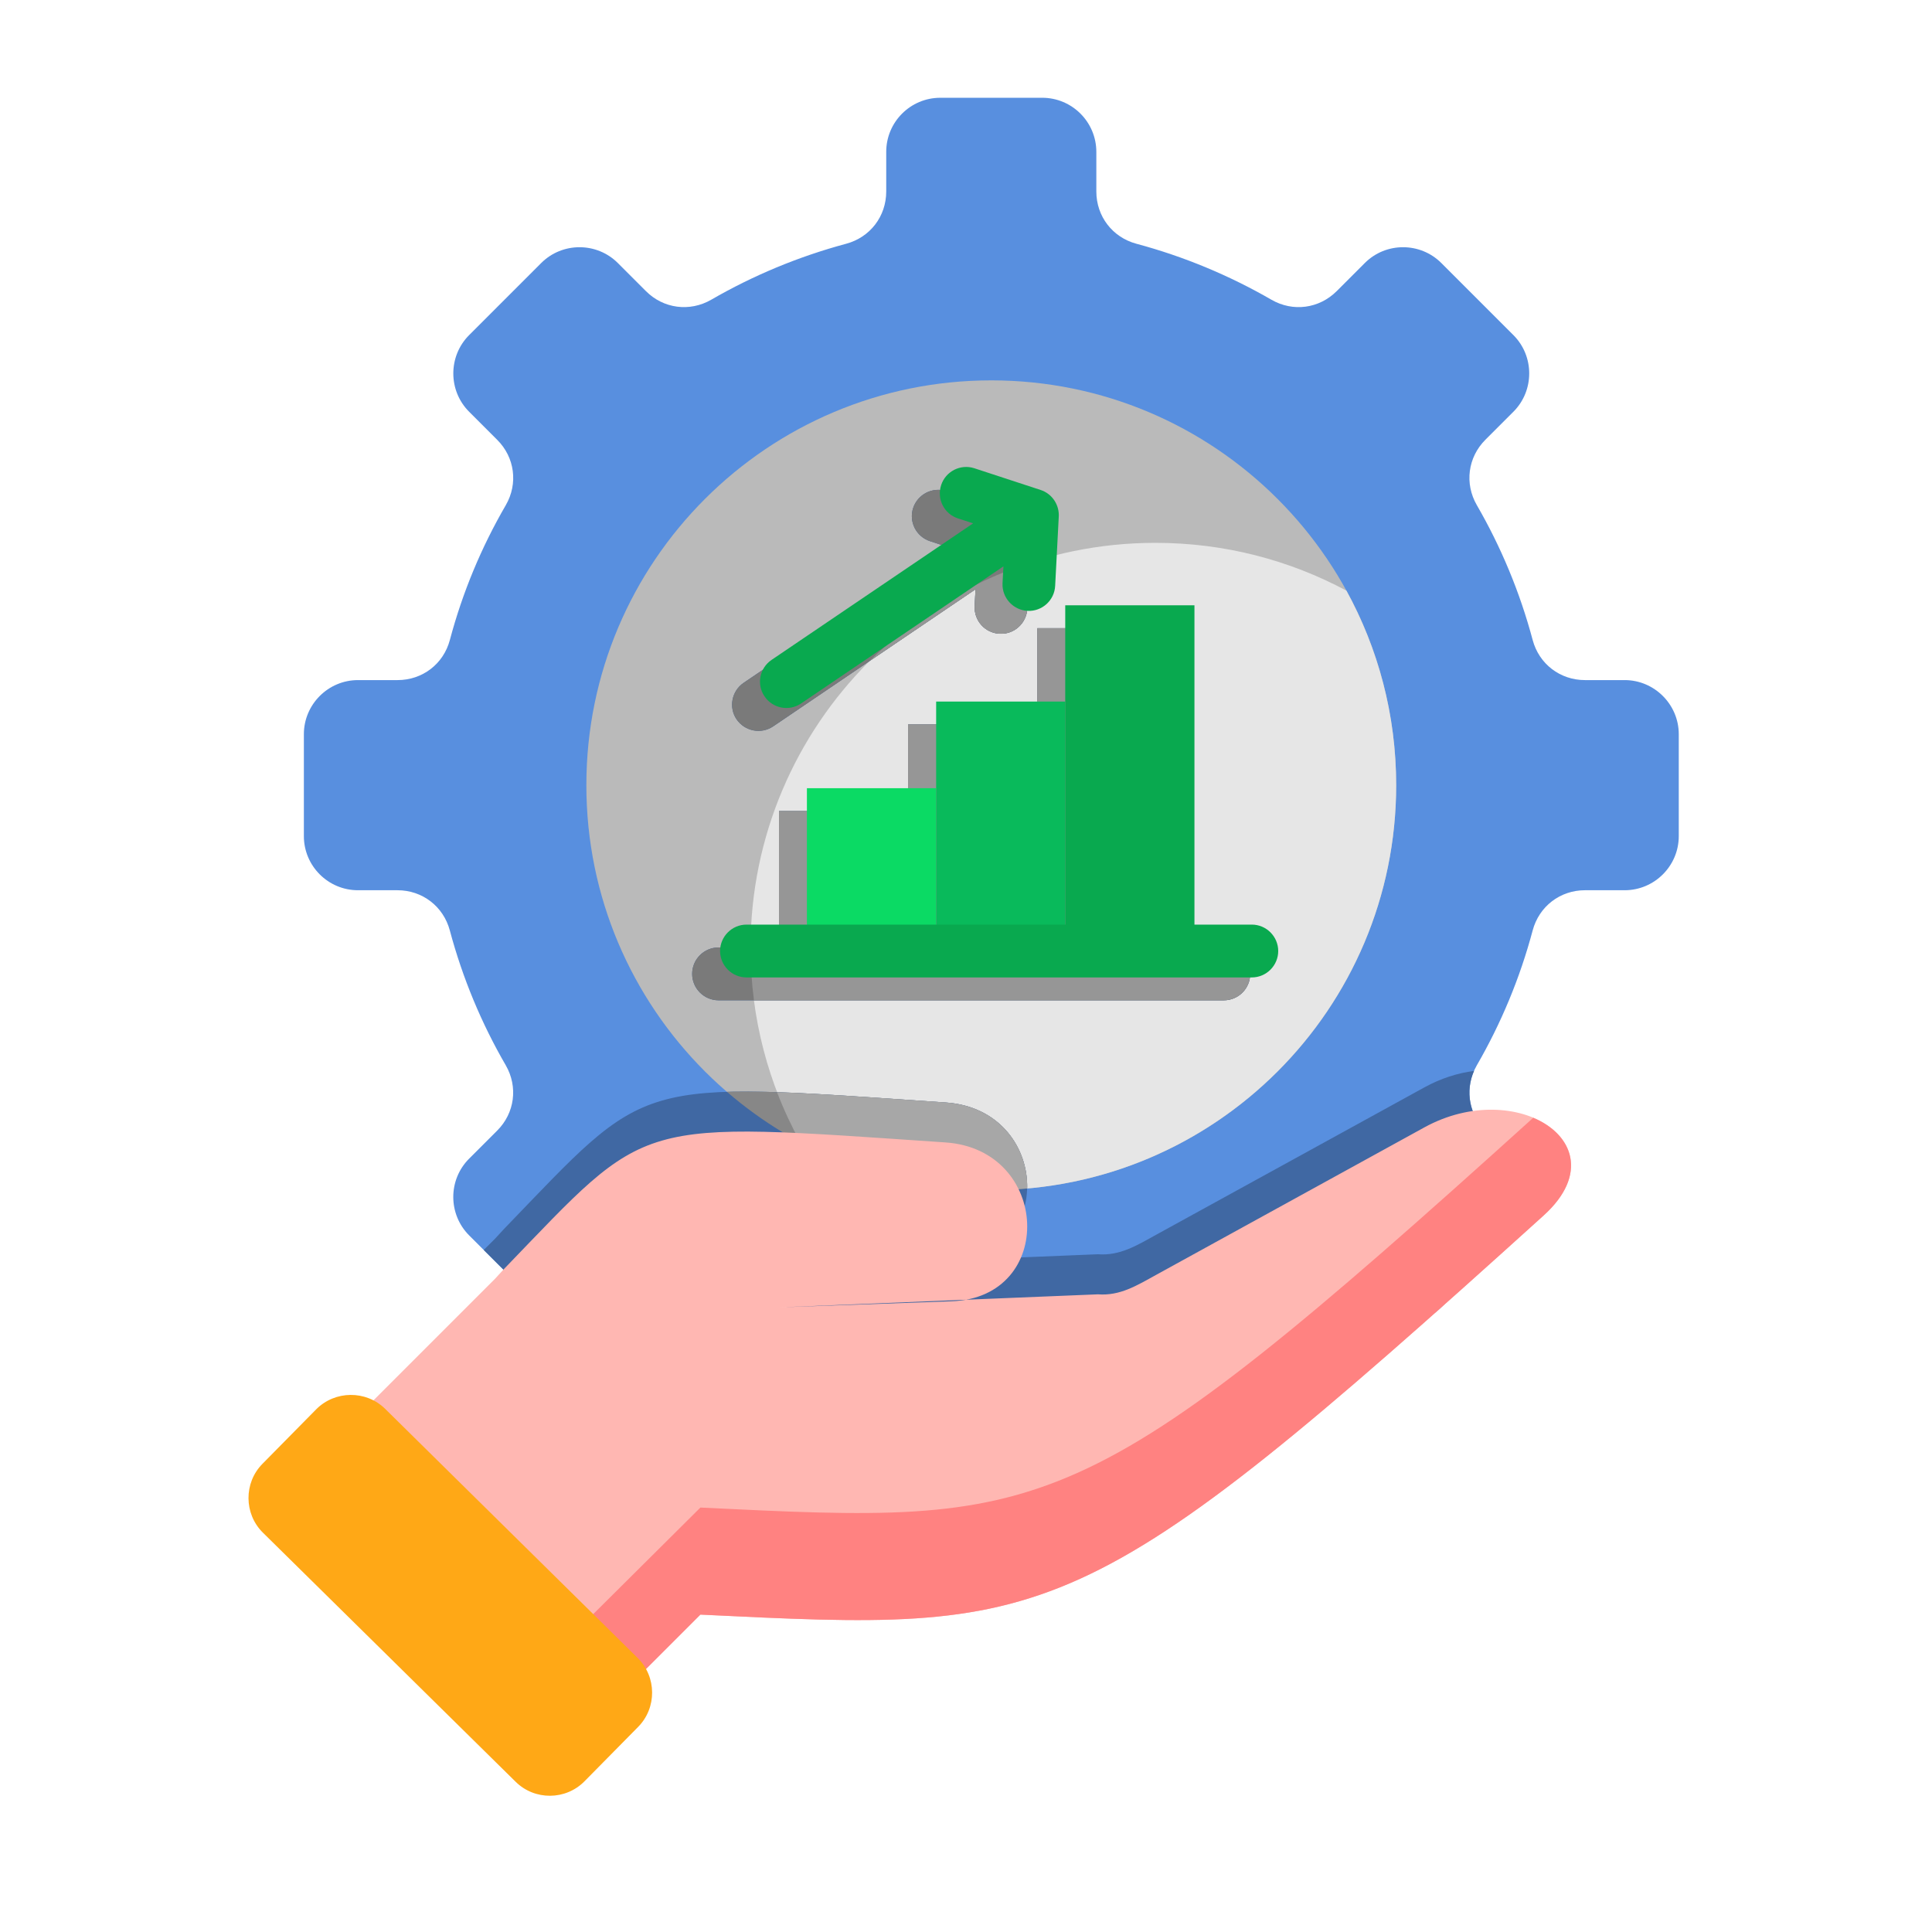
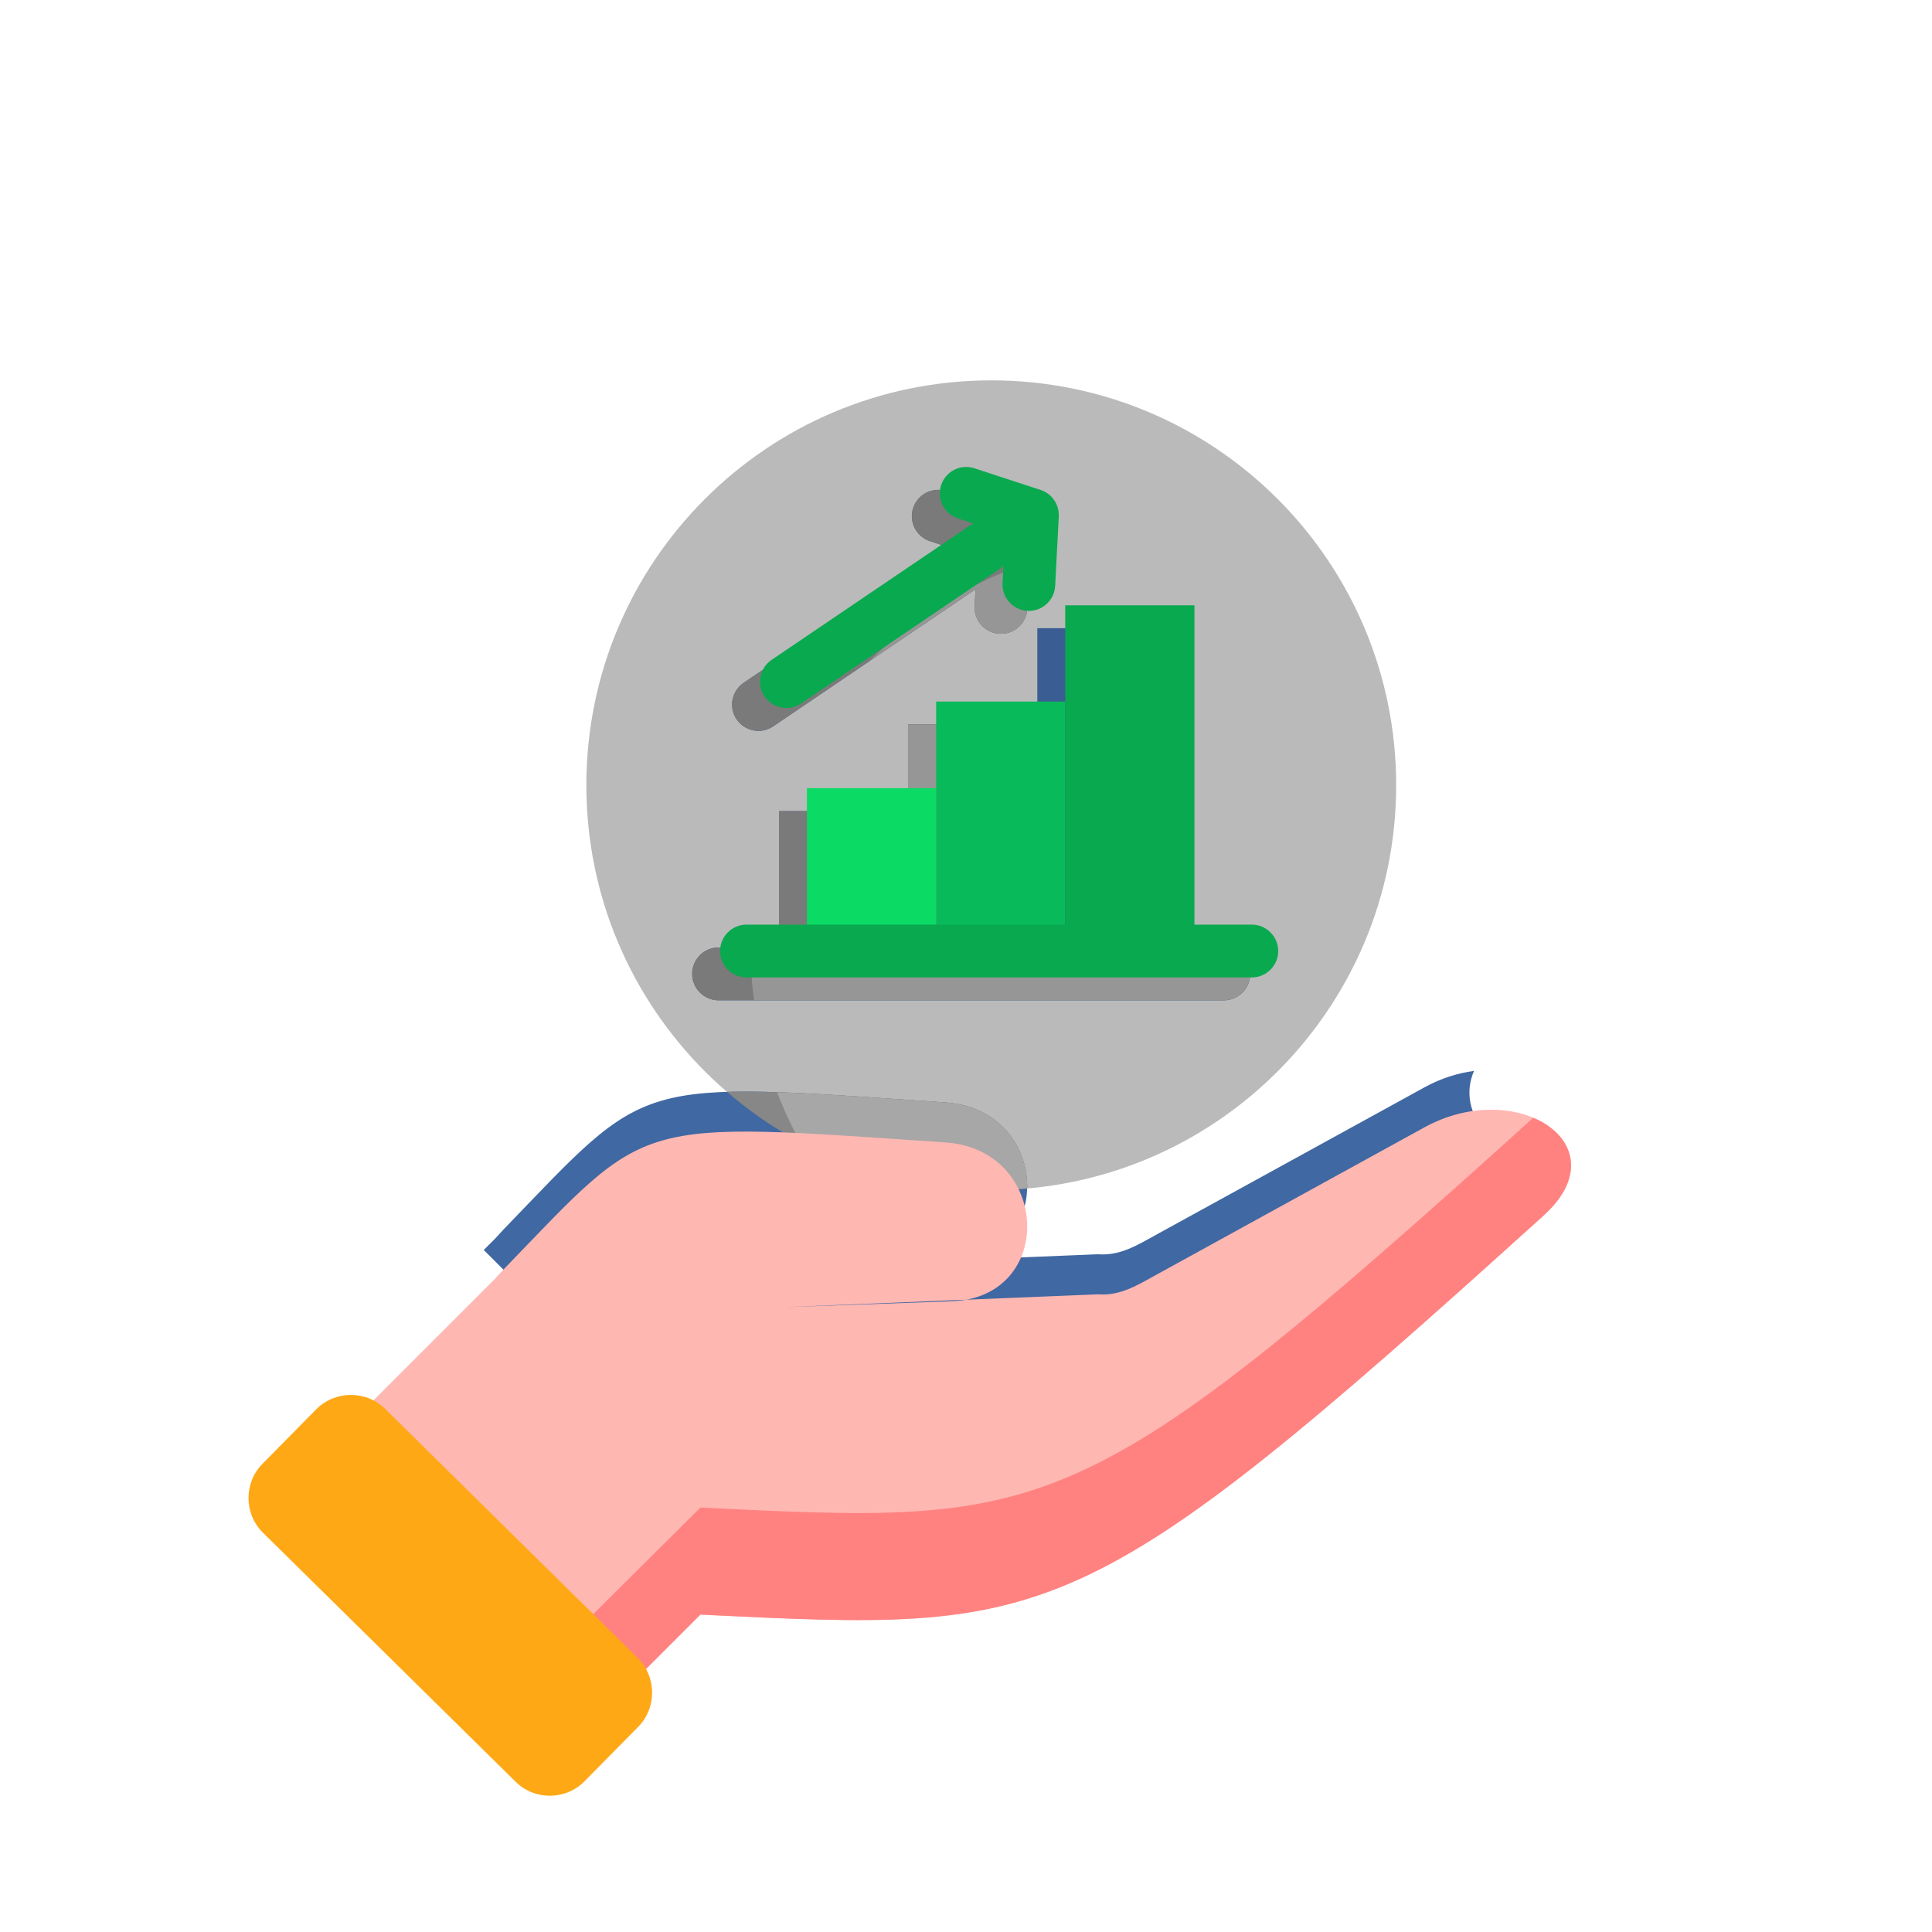
<svg xmlns="http://www.w3.org/2000/svg" id="Layer_1" enable-background="new 0 0 512 512" viewBox="0 0 512 512">
  <g clip-rule="evenodd" fill-rule="evenodd">
-     <path d="m249.19 25.91h27.01c7.91 0 14.34 6.43 14.34 14.34v10.49c0 6.6 4.28 12.16 10.63 13.86 12.67 3.4 24.66 8.42 35.77 14.83 5.7 3.29 12.64 2.38 17.32-2.3l7.43-7.43c5.58-5.58 14.68-5.58 20.27 0l19.11 19.11c5.58 5.58 5.58 14.71 0 20.3l-7.43 7.43c-4.65 4.65-5.56 11.62-2.27 17.32 6.41 11.08 11.42 23.07 14.8 35.74 1.7 6.38 7.29 10.63 13.86 10.63h10.52c7.88 0 14.34 6.46 14.34 14.34v27.01c0 7.91-6.46 14.34-14.34 14.34h-10.52c-6.58 0-12.16 4.28-13.86 10.66-3.37 12.64-8.39 24.66-14.8 35.74-3.29 5.7-2.38 12.67 2.27 17.32l7.43 7.43c5.58 5.58 5.58 14.68 0 20.27l-19.11 19.11c-5.58 5.58-14.68 5.58-20.27 0l-7.43-7.43c-4.68-4.65-11.62-5.56-17.32-2.27-11.11 6.41-23.1 11.42-35.77 14.83-6.35 1.7-10.63 7.26-10.63 13.83v10.52c0 7.91-6.43 14.34-14.34 14.34h-27.01c-7.88 0-14.34-6.43-14.34-14.34v-10.52c0-6.58-4.28-12.13-10.63-13.83-12.67-3.4-24.66-8.42-35.75-14.83-5.7-3.29-12.67-2.38-17.32 2.27l-7.43 7.43c-5.58 5.58-14.71 5.58-20.3 0l-19.11-19.08c-5.58-5.61-5.58-14.71 0-20.3l7.43-7.43c4.68-4.65 5.58-11.62 2.3-17.32-6.43-11.08-11.45-23.1-14.83-35.74-1.7-6.38-7.29-10.66-13.86-10.66h-10.48c-7.91 0-14.34-6.43-14.34-14.34v-27.01c0-7.88 6.43-14.34 14.34-14.34h10.49c6.58 0 12.16-4.25 13.86-10.63 3.37-12.67 8.39-24.66 14.83-35.74 3.29-5.7 2.38-12.67-2.3-17.32l-7.43-7.43c-5.58-5.58-5.58-14.71 0-20.3l19.11-19.11c5.58-5.58 14.71-5.58 20.3 0l7.43 7.43c4.65 4.68 11.62 5.58 17.32 2.3 11.08-6.41 23.07-11.42 35.75-14.83 6.35-1.7 10.63-7.26 10.63-13.86v-10.49c-.01-7.91 6.42-14.34 14.33-14.34z" fill="#588fdf" />
    <path d="m262.71 100.8c59.24 0 107.29 48.02 107.29 107.29 0 59.24-48.05 107.29-107.29 107.29-59.27 0-107.32-48.05-107.32-107.29 0-59.27 48.05-107.29 107.32-107.29z" fill="#bababa" />
-     <path d="m356.82 156.53c8.39 15.31 13.18 32.88 13.18 51.56 0 59.24-48.05 107.29-107.29 107.29-18.31 0-35.55-4.59-50.63-12.67-8.39-15.31-13.18-32.85-13.18-51.53 0-59.27 48.05-107.32 107.29-107.32 18.32 0 35.55 4.59 50.63 12.67z" fill="#e6e6e6" />
    <path d="m206.44 214.95h34.21v43.14h-34.21z" fill="#3a5e93" />
    <path d="m206.44 214.95h34.21v43.14h-34.21z" fill="#7a7a7a" />
-     <path d="m206.44 214.95h34.21v43.14h-34.21z" fill="#969696" />
    <path d="m240.66 191.99h34.24v66.1h-34.24z" fill="#3a5e93" />
    <path d="m240.66 191.99h34.24v66.1h-34.24z" fill="#7a7a7a" />
    <path d="m240.66 191.99h34.24v66.1h-34.24z" fill="#969696" />
    <path d="m274.9 166.48h34.24v91.62h-34.24z" fill="#3a5e93" />
-     <path d="m274.9 166.48h34.24v91.62h-34.24z" fill="#7a7a7a" />
-     <path d="m274.9 166.48h34.24v91.62h-34.24z" fill="#969696" />
    <path d="m190.43 265.09c-3.86 0-7-3.15-7-7 0-3.88 3.15-7 7-7h133.88c3.88 0 7 3.12 7 7 0 3.86-3.12 7-7 7z" fill="#3a5e93" />
    <path d="m190.43 265.09c-3.86 0-7-3.15-7-7 0-3.88 3.15-7 7-7h133.88c3.88 0 7 3.12 7 7 0 3.86-3.12 7-7 7z" fill="#7a7a7a" />
    <path d="m199.81 265.09c-.6-4.56-.91-9.21-.91-13.92v-.09h125.4c3.88 0 7 3.12 7 7 0 3.86-3.12 7-7 7h-124.49z" fill="#969696" />
    <path d="m258.52 156.16-53.63 36.34c-3.2 2.15-7.51 1.3-9.69-1.87-2.15-3.17-1.3-7.51 1.87-9.67l53.43-36.2-4-1.33c-3.69-1.19-5.7-5.13-4.51-8.79 1.22-3.69 5.16-5.67 8.82-4.48l17.55 5.73c3.17 1.05 5.1 4.14 4.79 7.31l-.91 18.11c-.2 3.85-3.46 6.83-7.31 6.63-3.85-.17-6.8-3.43-6.63-7.28z" fill="#3a5e93" />
    <path d="m258.52 156.16-53.63 36.34c-3.2 2.15-7.51 1.3-9.69-1.87-2.15-3.17-1.3-7.51 1.87-9.67l53.43-36.2-4-1.33c-3.69-1.19-5.7-5.13-4.51-8.79 1.22-3.69 5.16-5.67 8.82-4.48l17.55 5.73c3.17 1.05 5.1 4.14 4.79 7.31l-.91 18.11c-.2 3.85-3.46 6.83-7.31 6.63-3.85-.17-6.8-3.43-6.63-7.28z" fill="#7a7a7a" />
    <path d="m230.48 175.15c11.76-11.71 26.22-20.72 42.38-25.99l-.62 12.16c-.2 3.85-3.46 6.83-7.31 6.63-3.85-.17-6.8-3.43-6.63-7.28l.23-4.51z" fill="#969696" />
    <path d="m390.64 283.8c-2.38 5.39-1.25 11.57 3 15.85l7.43 7.43c2.27 2.24 3.6 5.07 4.02 7.99-14.4 13.04-27.21 24.49-38.72 34.5-1.7-.68-3.29-1.73-4.68-3.12l-7.43-7.43c-4.68-4.65-11.62-5.56-17.32-2.27-11.11 6.41-23.1 11.42-35.77 14.83-6.35 1.7-10.63 7.26-10.63 13.83v10.52c0 7.91-6.43 14.34-14.34 14.34h-27.01c-7.88 0-14.34-6.43-14.34-14.34v-10.52c0-6.58-4.28-12.13-10.63-13.83-12.67-3.4-24.66-8.42-35.75-14.83-5.7-3.29-12.67-2.38-17.32 2.27l-7.43 7.43c-5.58 5.58-14.71 5.58-20.3 0l-15.22-15.19 3-3 2.38-2.58c38.89-40.28 33.56-39.2 117.01-33.51 27.75 1.87 29.34 41.1 1.56 42.09l-45.72 1.59 84.53-3.46c5.87.45 10.32-2.35 15.48-5.19l71.04-39.03c4.37-2.41 8.85-3.8 13.16-4.37z" fill="#4068a3" />
    <path d="m272.21 314.96c-3.12.28-6.29.43-9.5.43-26.79 0-51.28-9.81-70.07-26.05 12.95-.4 30.73.96 57.97 2.83 14.51.99 21.88 12.18 21.6 22.79z" fill="#878787" />
    <path d="m272.21 314.96c-3.12.28-6.29.43-9.5.43-18.31 0-35.55-4.59-50.63-12.67-2.32-4.25-4.39-8.7-6.15-13.27 11.37.37 25.74 1.42 44.67 2.72 14.52.99 21.89 12.18 21.61 22.79z" fill="#a7a7a7" />
    <path d="m133.59 336.27c38.89-40.28 33.56-39.17 117.01-33.51 27.75 1.9 29.34 41.13 1.56 42.09l-45.72 1.62 84.53-3.46c5.87.45 10.32-2.35 15.48-5.19l71.04-39.06c24.52-13.46 52.33 4.56 31.61 23.33-122.86 111.18-130.17 110.31-223.49 105.8l-40.14 40.14-42.52-42.52c-4 0-8.08 0-12.3.03l2.61-9.72-19.5-19.5 57.46-57.46z" fill="#ffb7b2" />
    <path d="m406.32 296.22c10.49 4.39 14.77 15.02 2.78 25.88-122.86 111.17-130.17 110.3-223.49 105.79l-40.14 40.14-14.34-14.34 54.48-54.17c92.61 4.47 100.52 5.35 220.71-103.3z" fill="#ff8281" />
    <path d="m83.79 373.49-14.23 14.43c-4.99 5.05-4.93 13.27.11 18.25l66.98 66.02c5.05 4.99 13.24 4.93 18.23-.11l14.23-14.43c4.99-5.05 4.93-13.27-.11-18.26l-66.95-66.05c-5.05-4.95-13.27-4.89-18.26.15z" fill="#ffa816" />
    <path d="m213.84 208.88h34.24v43.14h-34.24z" fill="#0bda64" />
    <path d="m248.09 185.92h34.21v66.1h-34.21z" fill="#09ba5b" />
    <path d="m282.3 160.41h34.24v91.62h-34.24z" fill="#09a94f" />
  </g>
  <path d="m197.83 259.03c-3.86 0-7-3.15-7-7s3.15-7 7-7h133.91c3.85 0 7 3.15 7 7 0 3.86-3.15 7-7 7z" fill="#09a94f" />
  <path d="m265.92 150.09-53.63 36.34c-3.17 2.15-7.51 1.33-9.67-1.87-2.18-3.17-1.33-7.51 1.84-9.67l53.43-36.2-4-1.3c-3.69-1.19-5.67-5.13-4.48-8.82 1.19-3.66 5.13-5.67 8.79-4.48l17.55 5.75c3.17 1.02 5.1 4.11 4.82 7.31l-.94 18.08c-.17 3.86-3.46 6.83-7.29 6.66-3.85-.2-6.83-3.46-6.66-7.31z" fill="#09a94f" />
</svg>